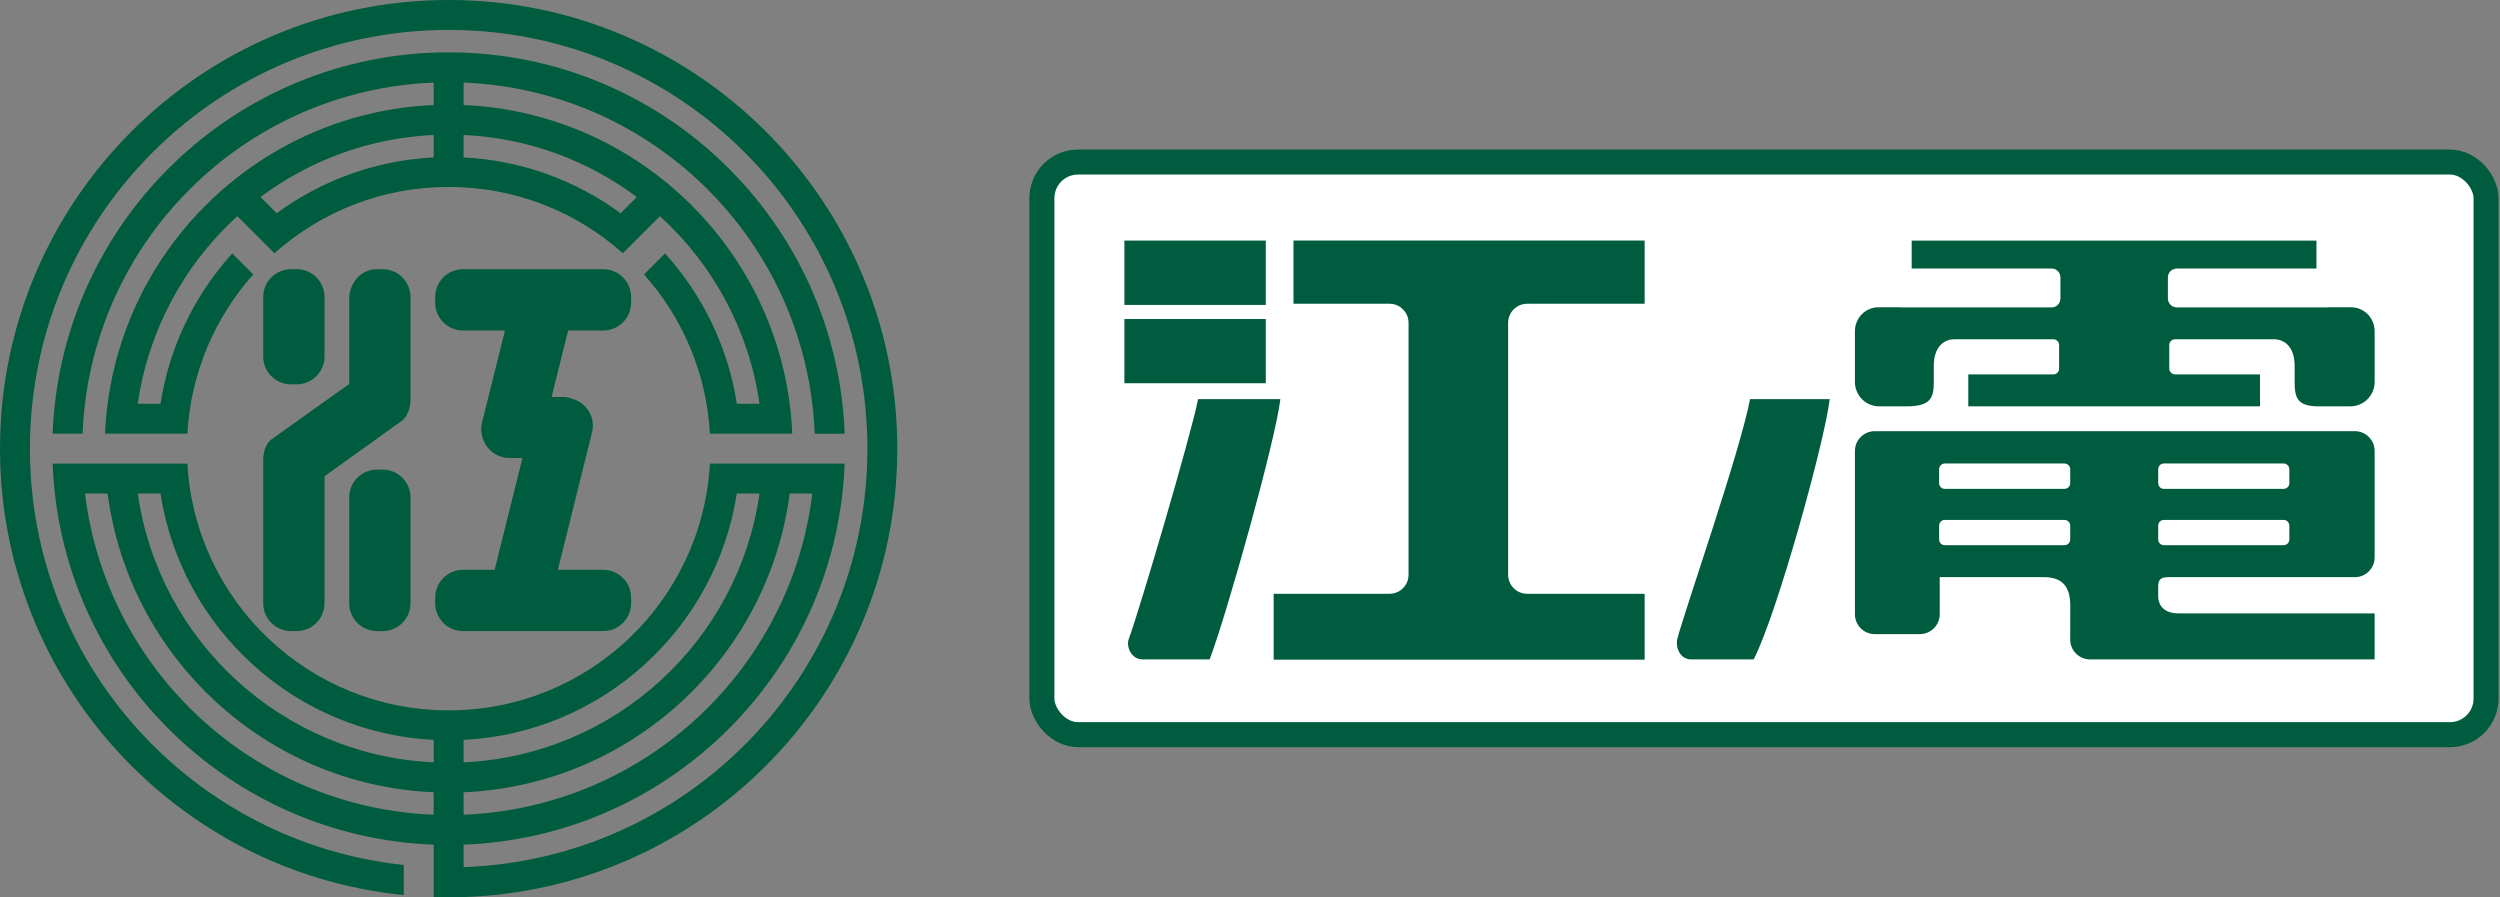
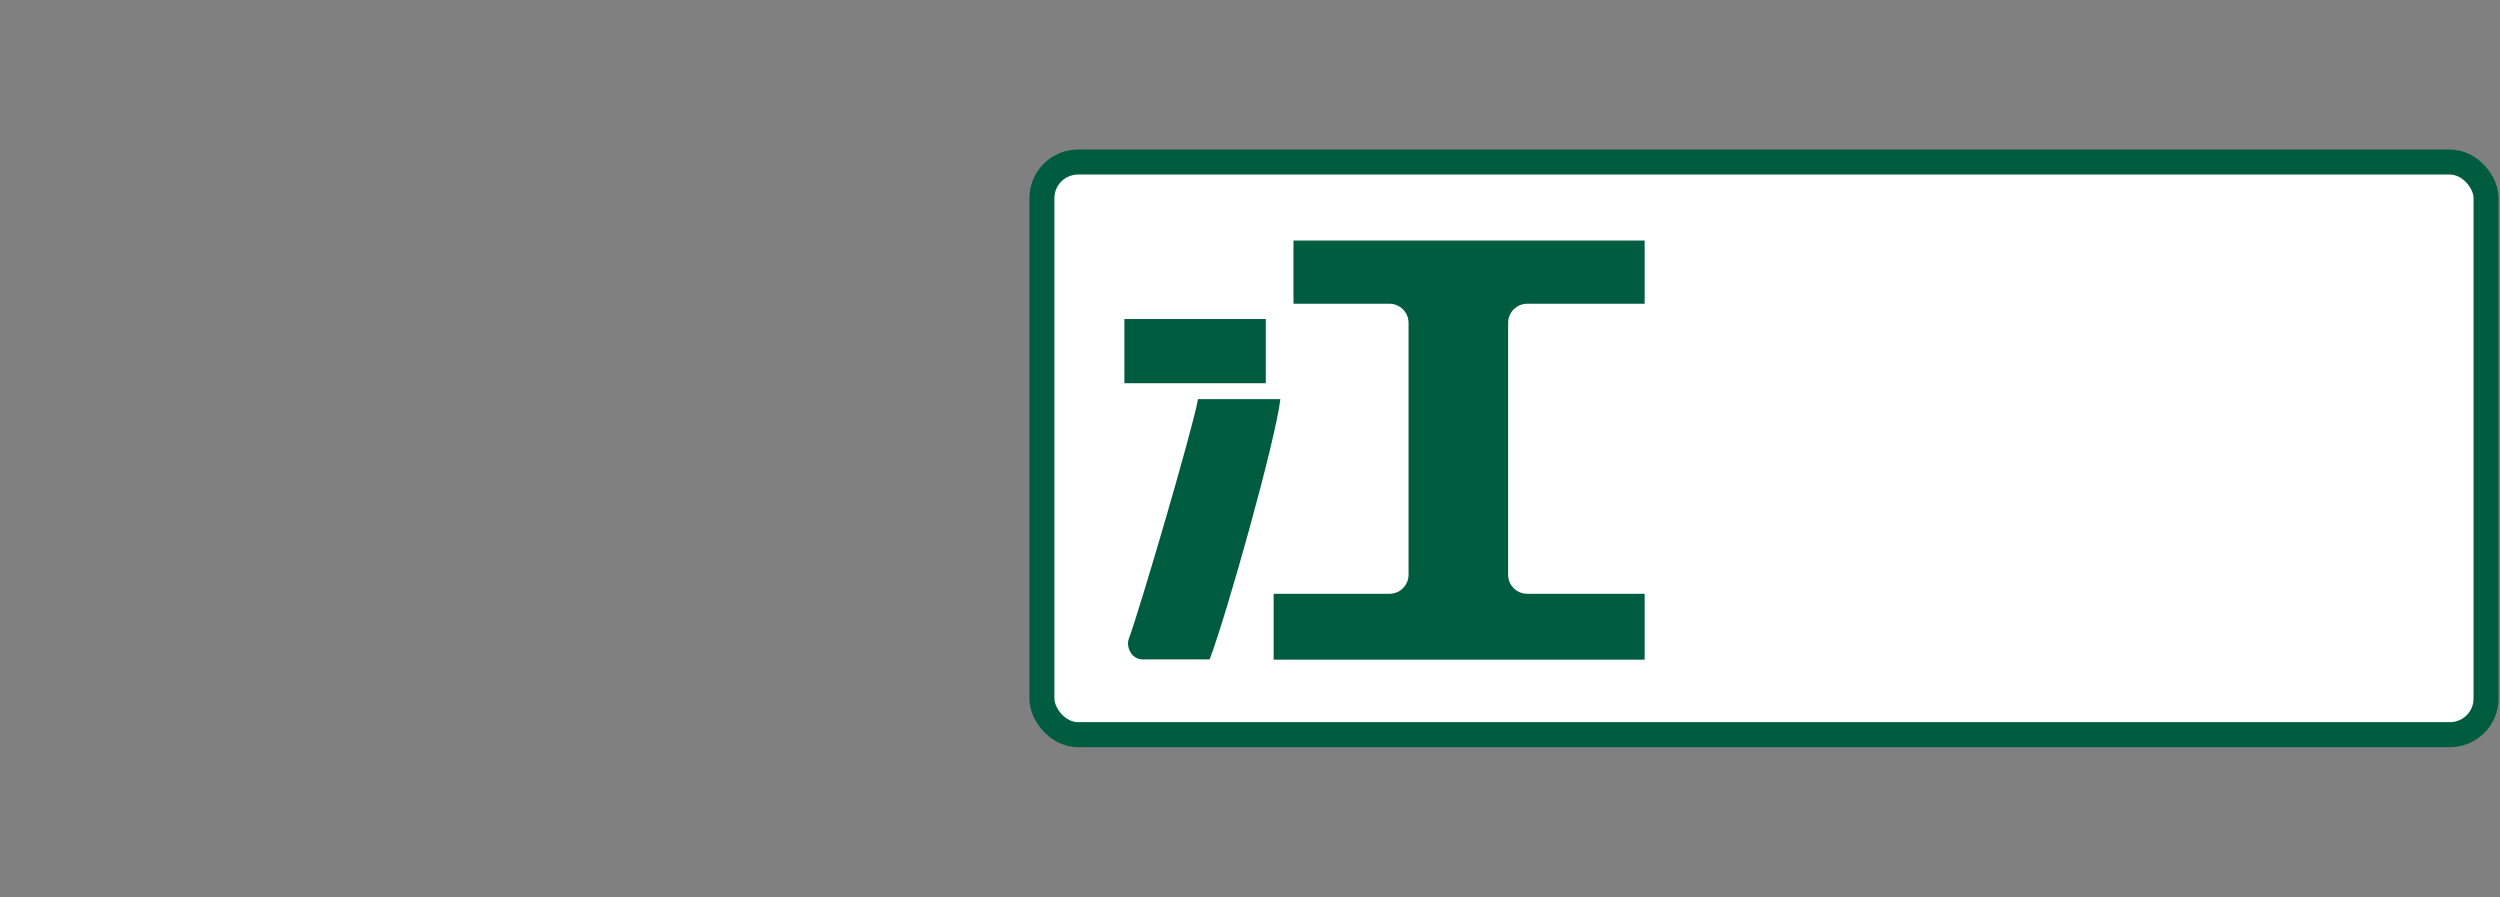
<svg xmlns="http://www.w3.org/2000/svg" xmlns:ns1="http://www.inkscape.org/namespaces/inkscape" xmlns:ns2="http://sodipodi.sourceforge.net/DTD/sodipodi-0.dtd" version="1.1" id="レイヤー_1" x="0px" y="0px" width="835.834" height="300" viewBox="0 0 835.834 300" xml:space="preserve" ns1:version="0.91 r13725" ns2:docname="EnoshimaElectricRailway_logo3.svg">
  <rect x="0" y="0" width="835.834" height="300" fill="#808080" stroke="none" />
  <defs id="defs25" />
  <g id="g4169" transform="matrix(0.418,0,0,0.418,344.166,50)">
    <rect ry="28.861" rx="28.861" y="10" x="10" height="457.998" width="1155.081" id="rect4161" style="color:#000000;clip-rule:nonzero;display:inline;overflow:visible;visibility:visible;opacity:1;isolation:auto;mix-blend-mode:normal;color-interpolation:sRGB;color-interpolation-filters:linearRGB;solid-color:#000000;solid-opacity:1;fill:#ffffff;fill-opacity:1;fill-rule:evenodd;stroke:#005c3f;stroke-width:20;stroke-linecap:butt;stroke-linejoin:miter;stroke-miterlimit:4;stroke-dasharray:none;stroke-dashoffset:0;stroke-opacity:1;color-rendering:auto;image-rendering:auto;shape-rendering:auto;text-rendering:auto;enable-background:accumulate" />
    <g transform="translate(75.97,72.796)" style="fill:#005c3f;fill-opacity:1" id="g3">
      <g style="fill:#005c3f;fill-opacity:1" id="g5">
-         <rect x="0" style="fill:#005c3f;fill-opacity:1" id="rect7" height="51.485" width="113.098" y="0.003" />
-       </g>
+         </g>
      <g style="fill:#005c3f;fill-opacity:1" id="g9">
        <rect x="0" style="fill:#005c3f;fill-opacity:1" id="rect11" height="51.346" width="113.098" y="62.757" />
      </g>
      <path ns1:connector-curvature="0" style="fill:#005c3f;fill-opacity:1" id="path13" d="m 68.181,335.021 c 0,0 -40.628,0 -53.408,0 -9.751,0 -13.399,-10.762 -11.299,-16.259 8.699,-23.464 50.337,-164.94 55.458,-191.95 l 65.835,0 c -3.979,33.656 -43.045,172.674 -56.586,208.209" />
-       <path ns1:connector-curvature="0" style="fill:#005c3f;fill-opacity:1" id="path15" d="m 503.319,335.021 c 0,0 -37.003,0 -49.819,0 -9.751,0 -12.749,-10.547 -11.269,-16.259 4.836,-19.708 50.337,-149.915 58.171,-191.95 l 63.761,0 c -4.005,33.656 -42.096,171.947 -60.844,208.209" />
      <path ns1:connector-curvature="0" style="fill:#005c3f;fill-opacity:1" id="path17" d="m 306.932,267.279 0,-201.49 c 0,-8.379 6.792,-15.238 15.233,-15.238 l 93.952,0 0,-50.551 -280.88,0 0,50.551 76.838,0 c 8.377,0 15.201,6.858 15.201,15.238 l 0,201.486 c 0,8.451 -6.824,15.244 -15.201,15.244 l -92.694,0 0,52.713 296.735,0 0,-52.713 -93.952,0 c -8.44,0 -15.232,-6.793 -15.232,-15.24" />
-       <path ns1:connector-curvature="0" style="fill:#005c3f;fill-opacity:1" id="path19" d="m 980.57,53.371 -17.009,0 c -0.179,0 -0.254,0.07 -0.396,0.07 l -121.43,0 c -3.906,0 -7.088,-3.176 -7.088,-7.075 l 0,-16.899 c 0,-3.899 3.177,-7.077 7.088,-7.077 l 9.237,0 102.479,0 0,-22.384 -323.747,0 0,22.384 102.075,0 9.932,0 c 3.868,0 6.971,3.178 6.971,7.077 l 0,16.899 c 0,3.898 -3.103,7.075 -6.971,7.075 l -121.501,0 c -0.151,0 -0.295,-0.07 -0.328,-0.07 l -16.142,0 c -10.728,-0.363 -19.433,8.382 -19.433,19.139 l 0,40.586 c 0,10.761 8.705,19.498 19.433,19.498 l 22.061,0 c 19.103,0 21.594,-6.86 21.594,-19.428 l 0,-12.858 c 0,-13.79 6.684,-21.371 16.794,-21.371 l 78.859,0 c 2.531,0 4.588,2.092 4.588,4.623 l 0,18.918 c 0,2.454 -2.057,4.555 -4.588,4.555 l -68.065,0 0,25.561 233.337,0 0,-25.561 -67.99,0 c -2.501,0 -4.588,-2.098 -4.588,-4.555 l 0,-18.919 c 0,-2.531 2.087,-4.623 4.588,-4.623 l 78.856,0 c 10.116,0 16.828,7.583 16.828,21.371 l 0,12.858 c 0,12.567 2.131,19.428 19.106,19.428 l 25.455,0 c 10.724,0 19.429,-8.737 19.429,-19.498 l 0,-40.586 C 999.999,61.75 991.294,53.007 980.57,53.371" />
-       <path ns1:connector-curvature="0" style="fill:#005c3f;fill-opacity:1" id="path21" d="m 999.999,253.34 0,-84.999 c 0,-8.813 -7.077,-15.888 -15.851,-15.888 l -383.912,0 c -8.842,0 -15.924,7.074 -15.924,15.888 l 0,81.317 0,3.682 0,45.57 c 0,8.74 7.082,15.888 15.924,15.888 l 35.894,0 c 8.89,0 16.004,-7.152 16.004,-15.888 l 0,-29.682 83.366,0 c 14.988,0 21.051,7.8 21.051,22.816 0,13.724 -0.036,27.089 -0.036,27.089 0,8.808 7.114,15.888 15.966,15.888 l 39.107,0 21.441,0 166.97,0 0,-36.834 -157.037,0 c -10.328,0 -16.067,-5.487 -16.067,-13.797 l 0,-7.942 c 0,-5.633 2.668,-7.22 7.753,-7.22 l 149.495,0 c 8.779,10e-4 15.856,-7.077 15.856,-15.888 m -243.484,-14.3 c 0,2.604 -2.056,4.619 -4.621,4.619 l -95.727,0 c -2.484,0 -4.503,-2.016 -4.503,-4.619 l 0,-11.048 c 0,-2.529 2.019,-4.553 4.503,-4.553 l 95.727,0 c 2.565,0 4.621,2.024 4.621,4.553 l 0,11.048 z m 0,-44.988 c 0,2.526 -2.056,4.551 -4.621,4.551 l -95.727,0 c -2.484,0 -4.503,-2.025 -4.503,-4.551 l 0,-11.125 c 0,-2.527 2.019,-4.621 4.503,-4.621 l 95.727,0 c 2.565,0 4.621,2.094 4.621,4.621 l 0,11.125 z m 175.272,44.988 c 0,2.604 -2.062,4.619 -4.62,4.619 l -95.723,0 c -2.531,0 -4.55,-2.016 -4.55,-4.619 l 0,-11.048 c 0,-2.529 2.019,-4.553 4.55,-4.553 l 95.723,0 c 2.559,0 4.62,2.024 4.62,4.553 l 0,11.048 z m 0,-44.988 c 0,2.526 -2.062,4.551 -4.62,4.551 l -95.723,0 c -2.531,0 -4.55,-2.025 -4.55,-4.551 l 0,-11.125 c 0,-2.527 2.019,-4.621 4.55,-4.621 l 95.723,0 c 2.559,0 4.62,2.094 4.62,4.621 l 0,11.125 z" />
    </g>
  </g>
-   <path ns1:connector-curvature="0" style="color:#000000;font-style:normal;font-variant:normal;font-weight:normal;font-stretch:normal;font-size:medium;line-height:normal;font-family:sans-serif;text-indent:0;text-align:start;text-decoration:none;text-decoration-line:none;text-decoration-style:solid;text-decoration-color:#000000;letter-spacing:normal;word-spacing:normal;text-transform:none;direction:ltr;block-progression:tb;writing-mode:lr-tb;baseline-shift:baseline;text-anchor:start;white-space:normal;clip-rule:nonzero;display:inline;overflow:visible;visibility:visible;opacity:1;isolation:auto;mix-blend-mode:normal;color-interpolation:sRGB;color-interpolation-filters:linearRGB;solid-color:#000000;solid-opacity:1;fill:#005c3f;fill-opacity:1;fill-rule:evenodd;stroke:none;stroke-width:10;stroke-linecap:butt;stroke-linejoin:miter;stroke-miterlimit:4;stroke-dasharray:none;stroke-dashoffset:0;stroke-opacity:1;color-rendering:auto;image-rendering:auto;shape-rendering:auto;text-rendering:auto;enable-background:accumulate" d="M 150,0 C 67.216,0 -9.1035152e-5,67.216 -6.1035152e-5,150 -9.1035152e-5,227.721 59.248,291.717 135,299.254 l 0,-10.062 C 64.689,281.717 10,222.31 10,150 c -3e-5,-77.379 62.621,-140 140,-140 77.379,0 140,62.621 140,140 3e-5,75.704 -59.943,137.272 -135,139.902 l 0,-7.506 c 69.145,-2.573 124.824,-58.251 127.396,-127.397 l -10.006,0 -7.506,0 -10.006,0 -7.506,0 -10.018,0 c -2.585,46.05 -40.65,82.5 -87.355,82.5 -46.706,0 -84.77,-36.45 -87.355,-82.5 l -10.018,0 -7.506,0 -10.006,0 -7.506,0 -10.006,0 c 2.573,69.145 58.251,124.824 127.397,127.397 l 0,4.369 0,3.137 0,10.006 c 1.661,0.055 3.326,0.092 5,0.092 82.784,0 150,-67.216 150,-150 C 300,67.217 232.784,2e-4 150,2e-4 Z m 0,17.5 c -71.444,0 -129.762,56.695 -132.397,127.5 l 10.006,0 c 2.553,-63.73 53.66,-114.838 117.391,-117.391 l 0,7.506 C 85.52,37.668 37.666,85.521 35.113,145 l 10.008,0 7.506,0 10.018,0 c 1.146,-20.42 9.269,-38.951 22.029,-53.254 l -7.023,-7.025 c -12.443,13.779 -21.028,31.105 -23.998,50.279 l -7.584,0 c 3.531,-24.746 15.661,-46.696 33.283,-62.721 l 2.111,2.111 3.244,3.244 7.039,7.039 c 15.463,-13.794 35.865,-22.174 58.254,-22.174 22.39,0 42.791,8.381 58.254,22.176 l 7.039,-7.039 2.496,-2.496 2.859,-2.859 c 17.622,16.025 29.753,37.973 33.283,62.719 l -7.584,0 c -2.97,-19.174 -11.555,-36.499 -23.998,-50.277 l -7.025,7.023 c 12.76,14.303 20.885,32.834 22.031,53.254 l 10.018,0 7.506,0 10.008,0 C 262.334,85.521 214.48,37.668 155,35.115 l 0,-7.506 c 63.73,2.553 114.838,53.661 117.391,117.391 l 10.006,0 c -2.635,-70.805 -60.953,-127.5 -132.396,-127.5 z m -5,27.621 0,7.506 c -19.57,0.992 -37.627,7.776 -52.496,18.664 l -5.408,-5.408 c 16.28,-12.187 36.227,-19.748 57.904,-20.762 z m 10,0 c 21.677,1.013 41.624,8.575 57.904,20.762 l -5.408,5.408 c -14.869,-10.888 -32.927,-17.672 -52.496,-18.664 z m -57.672,44.879 c -5.168,0 -9.328,4.16 -9.328,9.328 l 0,19.844 c 0,5.168 4.16,9.328 9.328,9.328 l 1.844,0 c 5.168,0 9.328,-4.16 9.328,-9.328 l 0,-19.844 c 0,-5.168 -4.16,-9.328 -9.328,-9.328 z m 28.75,0 c -5.168,0 -8.973,4.172 -9.328,9.328 l 0,29.062 -26.023,18.535 c -1.613,1.149 -2.727,4.018 -2.727,6.601 l 0,48.145 c 0,5.168 4.16,9.328 9.328,9.328 l 1.844,0 c 5.168,0 9.328,-4.16 9.328,-9.328 l 0,-42.455 26.023,-18.643 c 1.394,-0.998 2.727,-4.018 2.727,-6.601 l 0,-34.645 c 0,-5.168 -4.16,-9.328 -9.328,-9.328 z m 28.75,0 c -5.168,0 -9.328,4.16 -9.328,9.328 l 0,1.844 c 0,5.168 4.16,9.328 9.328,9.328 l 13.998,0 -7.646,30.699 c -1.249,5.015 1.782,10.356 6.797,11.605 0.722,0.251 1.661,0.322 2.289,0.322 l 4.414,0 -9.309,37.373 -10.543,0 c -5.168,0 -9.328,4.16 -9.328,9.328 l 0,1.844 c 0,5.168 4.16,9.328 9.328,9.328 l 46.844,0 c 5.168,0 9.328,-4.16 9.328,-9.328 l 0,-1.844 c 0,-5.168 -4.16,-9.328 -9.328,-9.328 l -15.174,0 11.436,-45.916 c 1.249,-5.015 -1.782,-10.058 -6.797,-11.307 -0.596,-0.18 -1.666,-0.541 -2.289,-0.541 l -4.432,0 5.539,-22.236 11.717,0 c 5.168,0 9.328,-4.16 9.328,-9.328 l 0,-1.844 c 0,-5.168 -4.16,-9.328 -9.328,-9.328 z m -28.75,67 c -5.168,0 -9.328,4.16 -9.328,9.328 l 0,35.344 c 0,5.168 4.16,9.328 9.328,9.328 l 1.844,0 c 5.168,0 9.328,-4.16 9.328,-9.328 l 0,-35.344 c 0,-5.168 -4.16,-9.328 -9.328,-9.328 z m -97.666,8 7.564,0 c 7.152,54.762 52.916,97.476 109.023,99.885 l 0,7.506 C 84.64,269.973 35.599,224.001 28.412,165 Z m 17.656,0 7.584,0 c 6.981,45.076 44.914,80.019 91.348,82.373 l 0,7.506 C 94.315,252.51 53.104,214.313 46.068,165 Z m 200.279,0 7.584,0 c -7.036,49.313 -48.246,87.51 -98.932,89.879 l 0,-7.506 c 46.433,-2.353 84.367,-37.297 91.348,-82.373 z m 17.676,0 7.564,0 c -7.187,59.001 -56.228,104.973 -116.588,107.391 l 0,-7.506 c 56.107,-2.408 101.871,-45.123 109.023,-99.885 z" id="path4140" ns2:nodetypes="csccsssccccccccsccccccccccssccsccccccccccccccccsccccccccccccccccsccccccccccsssssssssssccssssscssssssssscccsccsssssssscccsccsssssssssssssscccccccccccccccccccc" />
</svg>